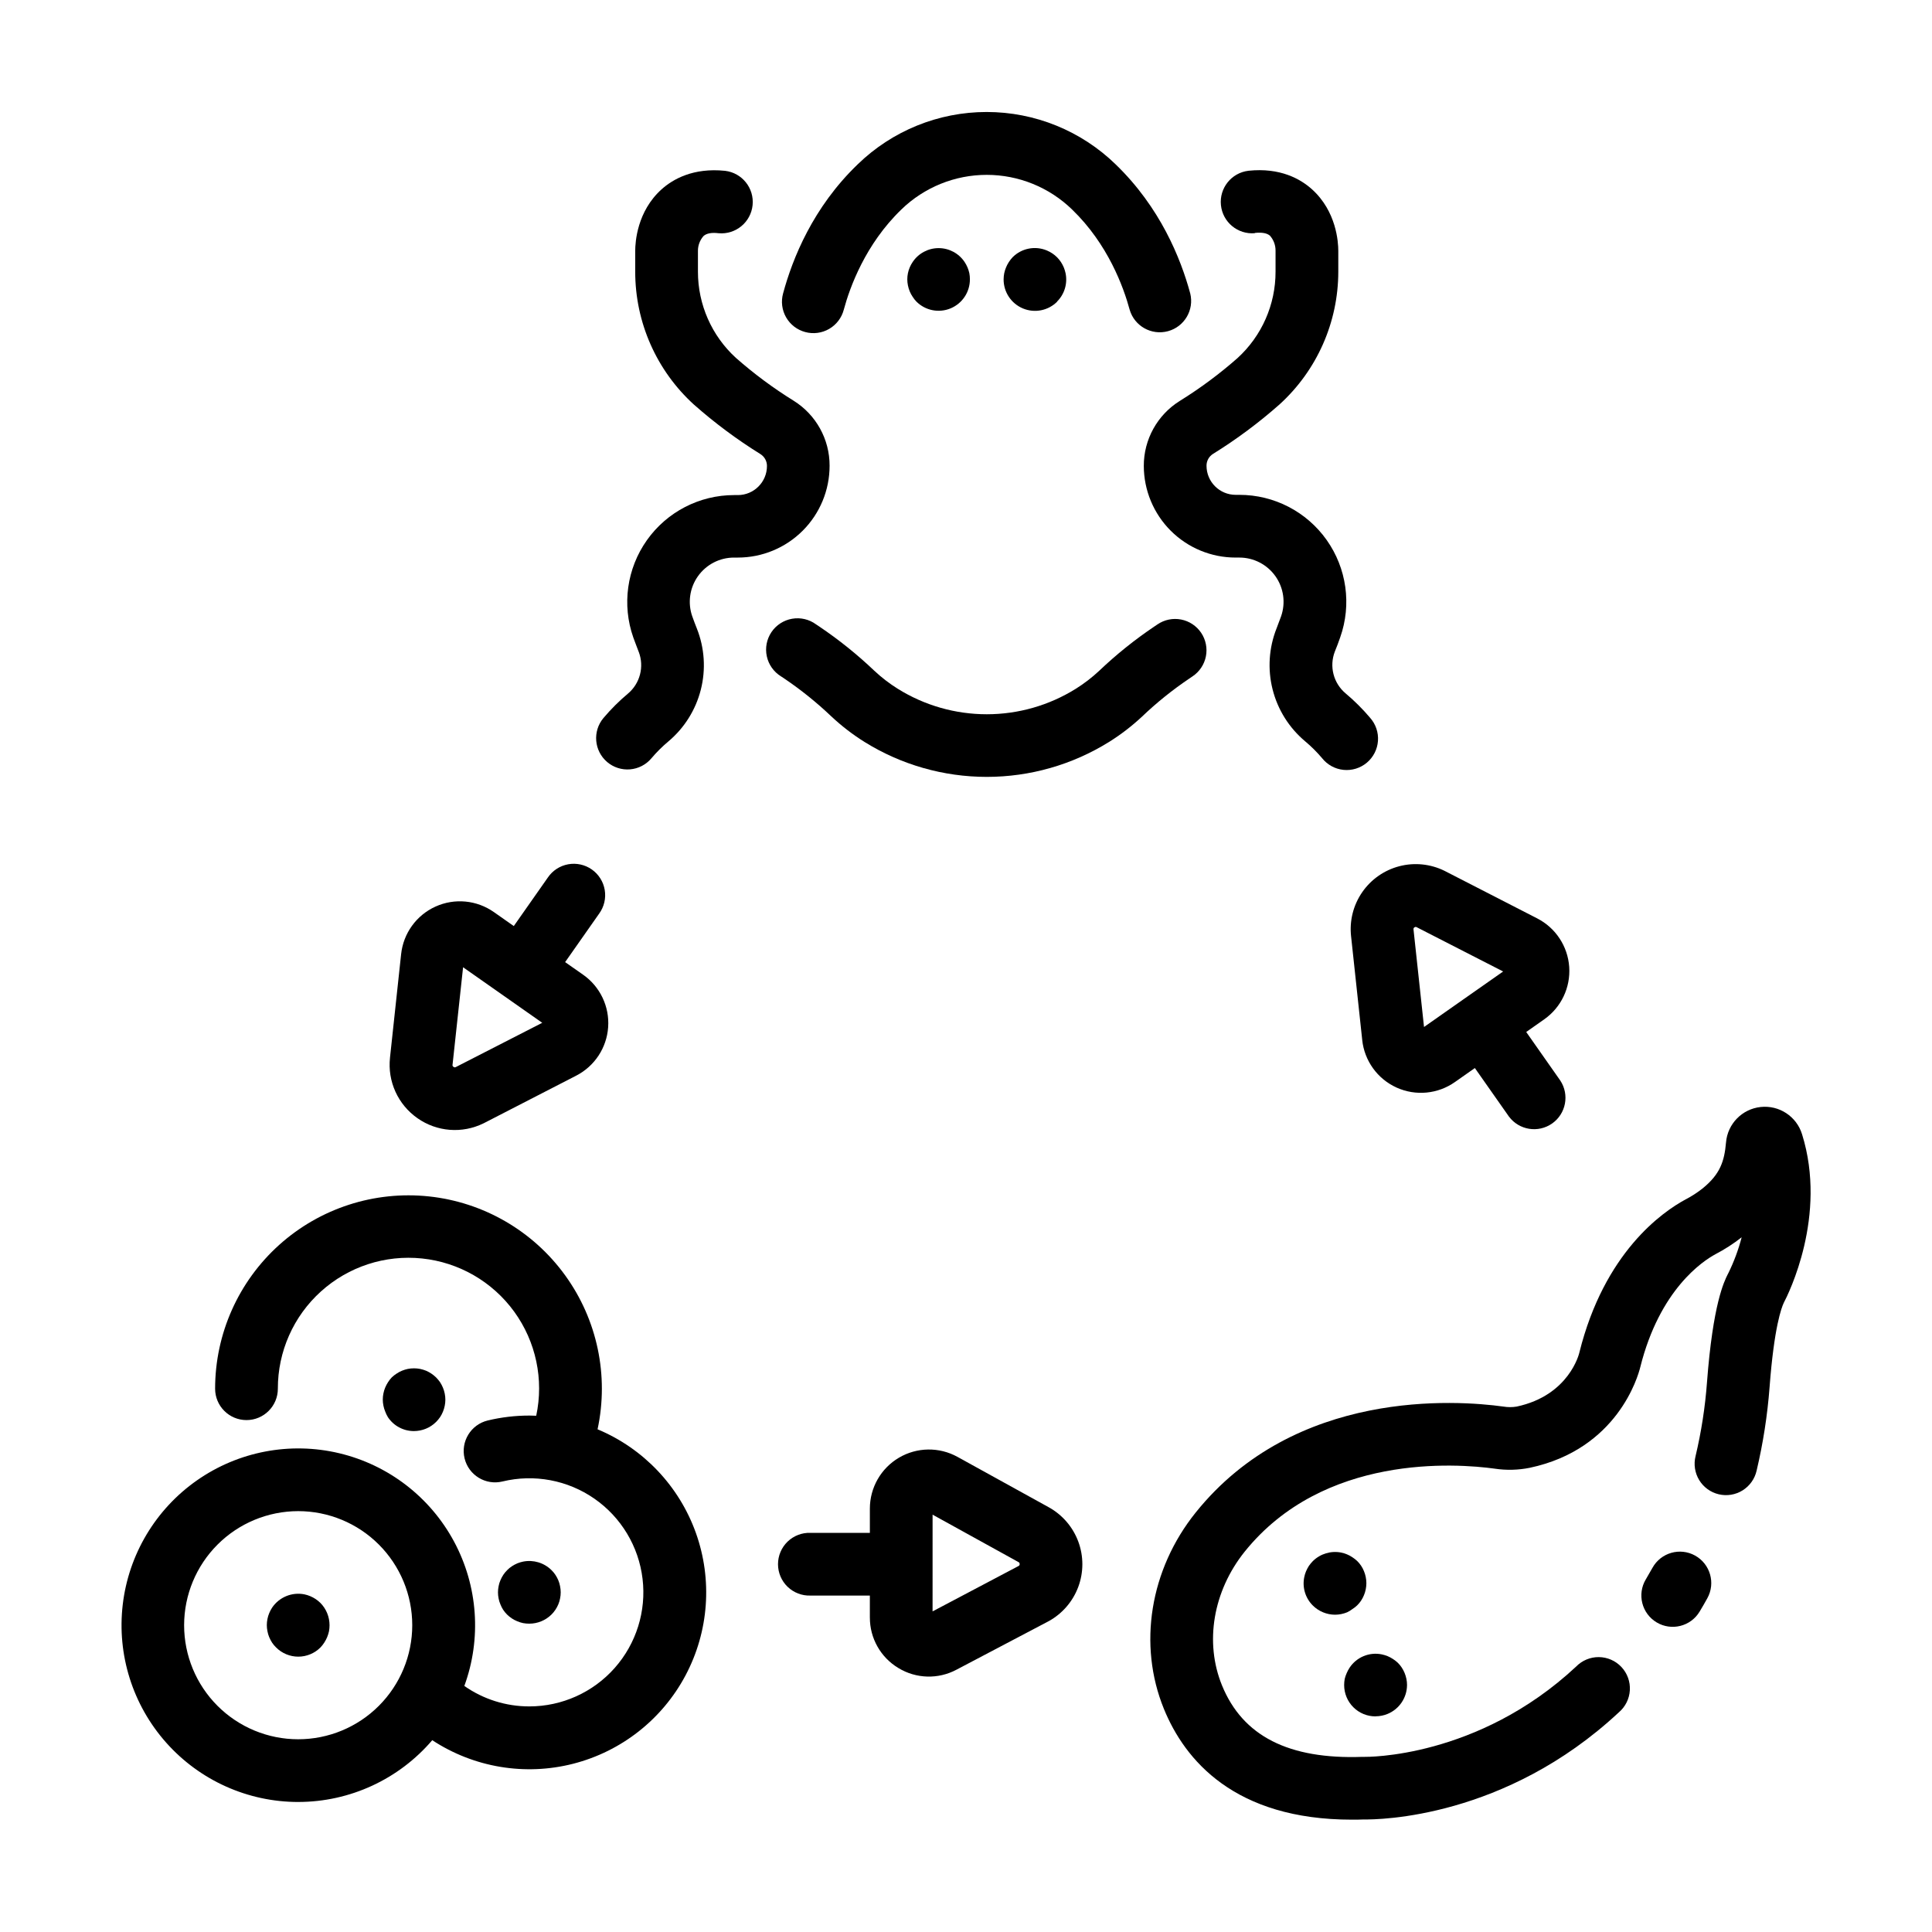
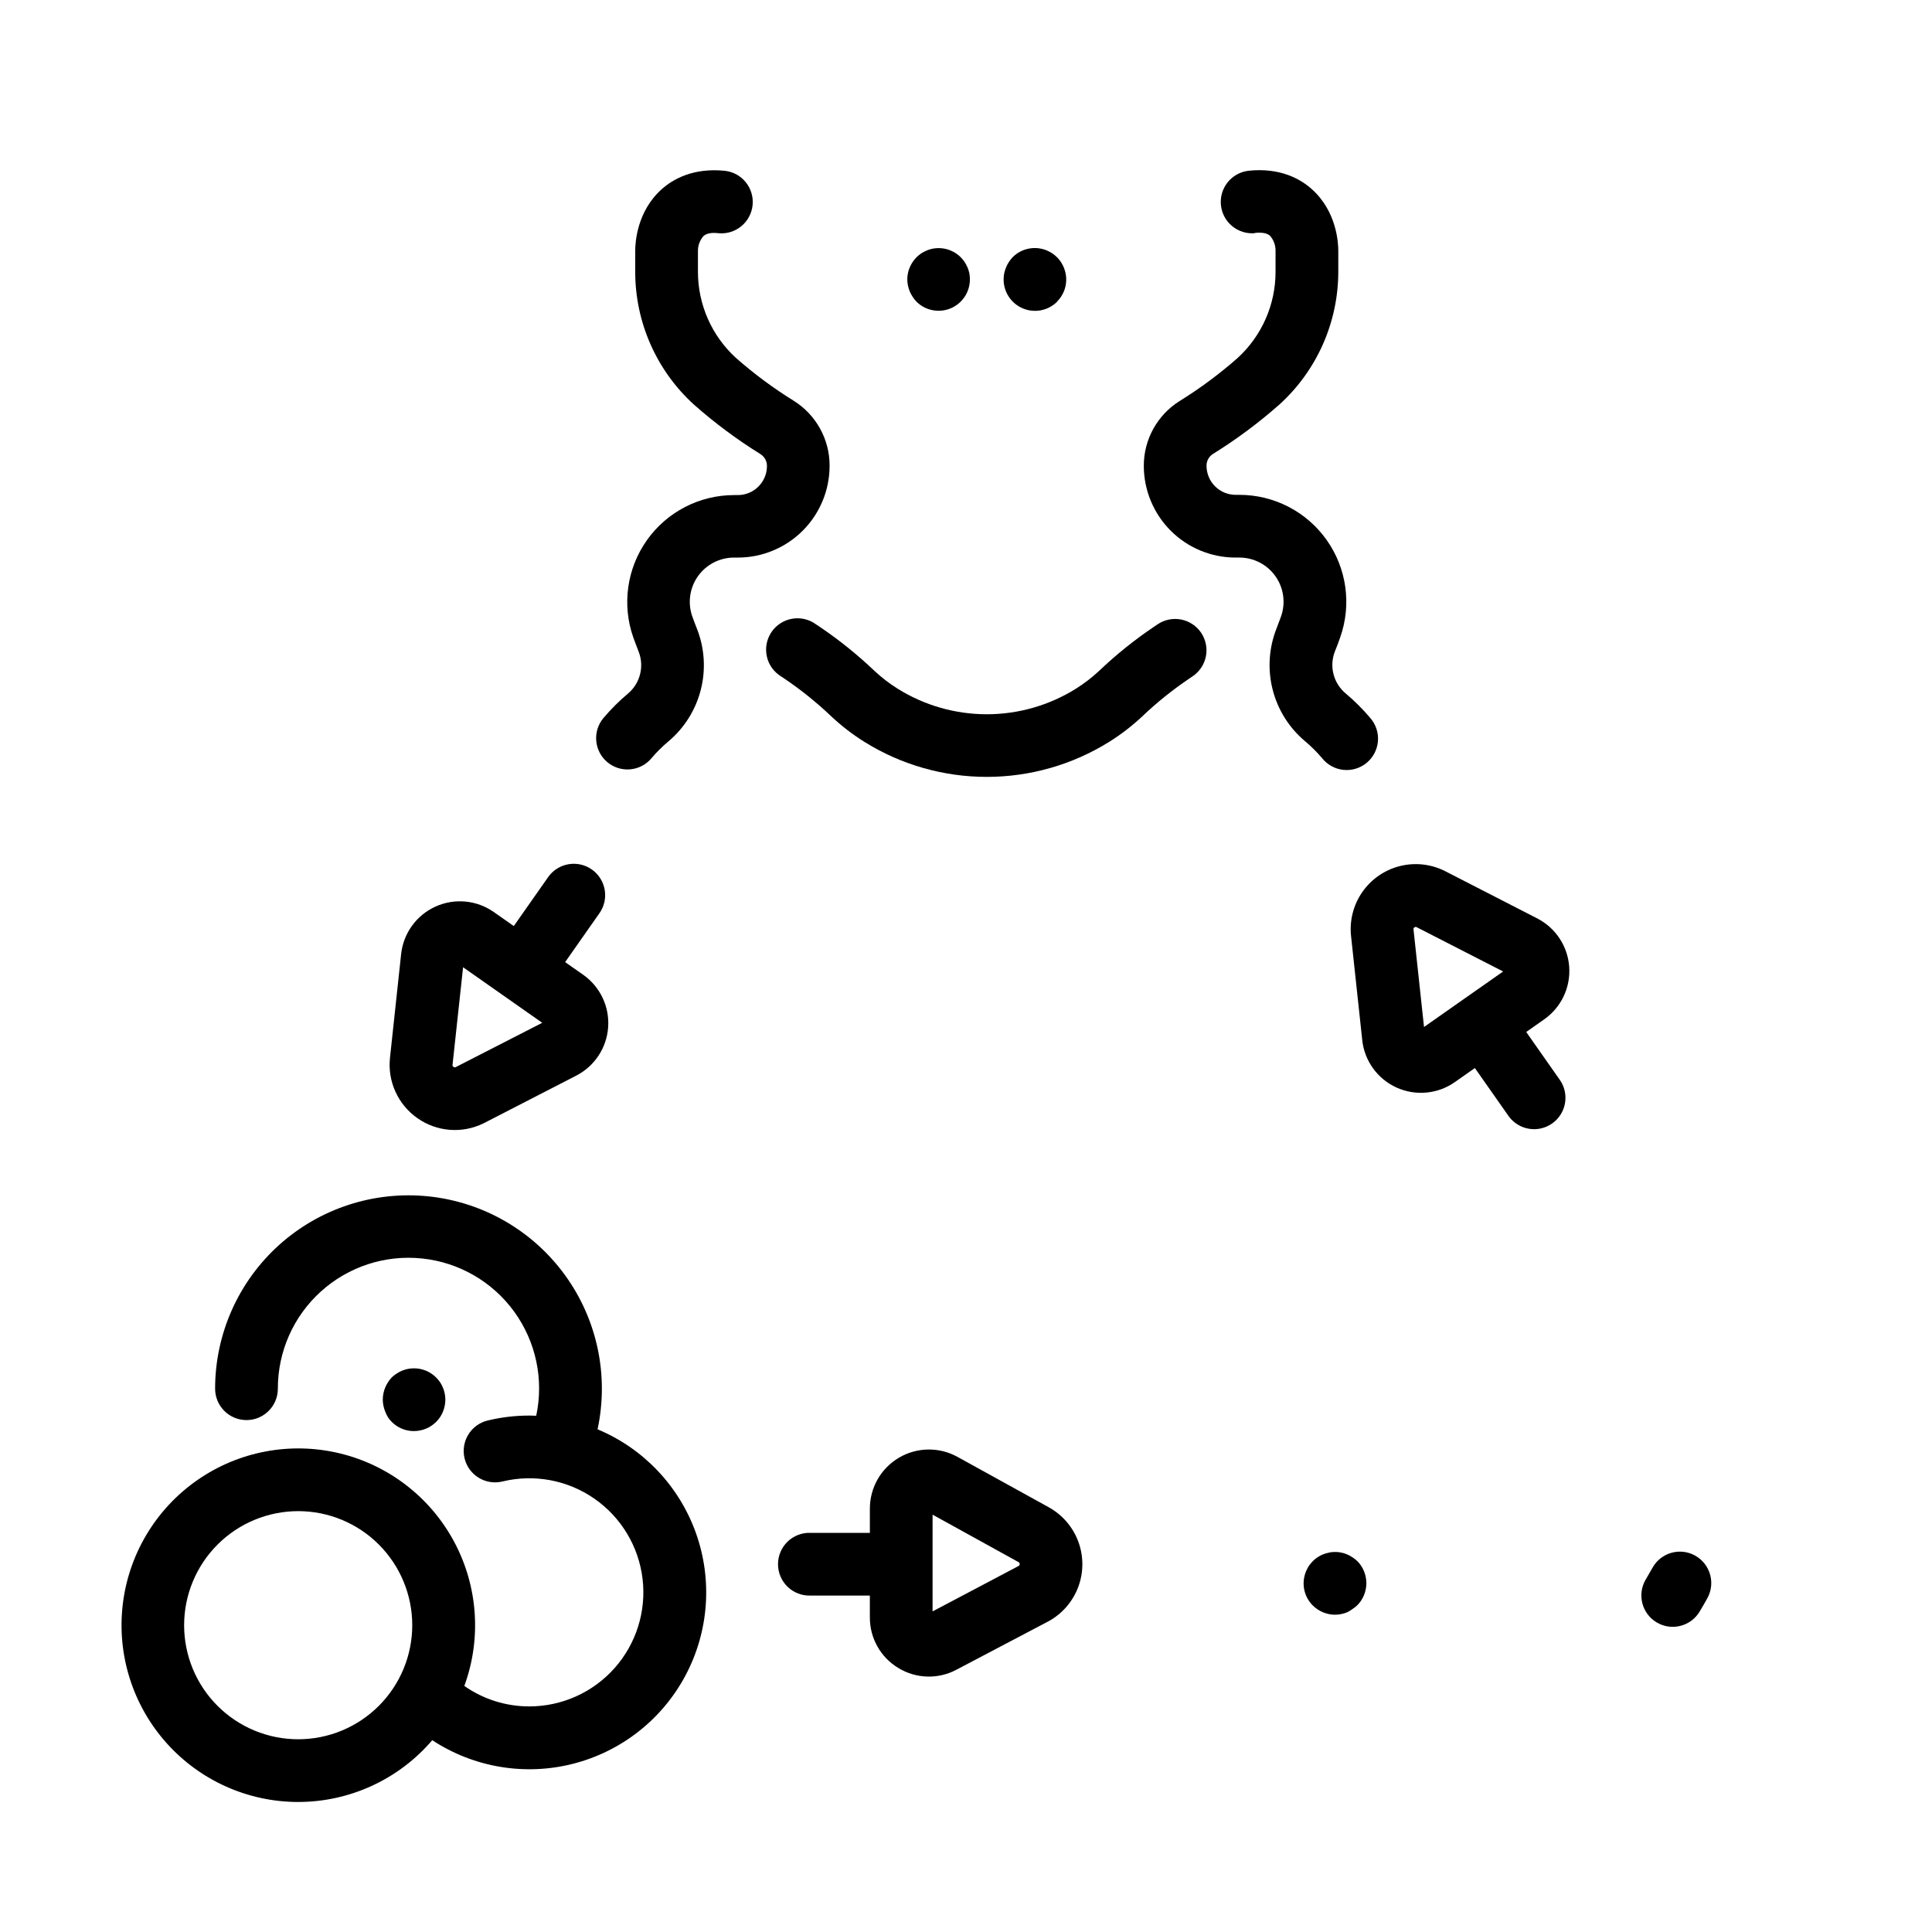
<svg xmlns="http://www.w3.org/2000/svg" fill="#000000" width="800px" height="800px" version="1.1" viewBox="144 144 512 512">
  <g>
    <path d="m223.02 621.54c13.668 0 26.652-5.984 35.531-16.371 11.016 7.238 24.574 9.508 37.348 6.242 12.77-3.266 23.578-11.762 29.766-23.402 6.188-11.637 7.188-25.348 2.754-37.762-4.438-12.414-13.895-22.387-26.059-27.469 3.051-14.211-0.074-29.047-8.602-40.816-8.523-11.77-21.645-19.367-36.094-20.902-14.453-1.531-28.875 3.141-39.684 12.859-10.805 9.723-16.973 23.57-16.973 38.102 0 4.594 3.723 8.316 8.316 8.316 4.59 0 8.312-3.723 8.312-8.316-0.023-9.82 4.125-19.191 11.418-25.773 7.289-6.586 17.031-9.762 26.801-8.738 9.77 1.02 18.645 6.144 24.414 14.094 5.769 7.953 7.891 17.977 5.836 27.582-0.621 0-1.23-0.051-1.852-0.051v0.004c-3.711 0-7.41 0.438-11.02 1.309-4.461 1.086-7.199 5.586-6.113 10.047 1.09 4.461 5.586 7.195 10.047 6.109 8.398-2.031 17.262-0.371 24.355 4.559s11.738 12.66 12.762 21.238c1.027 8.574-1.668 17.18-7.398 23.645-5.731 6.461-13.953 10.164-22.594 10.168-6.168 0.012-12.188-1.883-17.238-5.422 4.598-12.562 3.602-26.488-2.731-38.273-6.332-11.781-17.398-20.297-30.41-23.395-13.012-3.102-26.73-0.492-37.695 7.172-10.965 7.664-18.129 19.648-19.688 32.934-1.562 13.285 2.633 26.605 11.523 36.602 8.887 9.996 21.629 15.715 35.004 15.711zm0-77.078v0.004c8.016 0 15.707 3.184 21.375 8.852 5.668 5.672 8.855 13.359 8.855 21.375 0 8.02-3.188 15.707-8.855 21.375s-13.359 8.855-21.375 8.855-15.707-3.188-21.375-8.855-8.852-13.355-8.852-21.375c0.008-8.012 3.191-15.699 8.859-21.363 5.668-5.668 13.352-8.855 21.367-8.863z" />
-     <path d="m545.94 516.76c-1.16 0.191-2.344 0.191-3.504 0-12.457-1.723-55.172-4.773-81.555 28.062-12.145 15.113-15.371 35.07-8.422 52.082 5.531 13.52 18.695 29.324 49.82 29.324 1.031 0 2.078 0 3.148-0.051 3.938 0.059 37.449-0.285 67.582-28.387 1.73-1.469 2.789-3.586 2.918-5.856 0.133-2.269-0.672-4.496-2.227-6.156-1.555-1.66-3.719-2.609-5.992-2.629-2.273-0.02-4.457 0.895-6.035 2.527-26.168 24.402-55.746 23.91-56.012 23.91h-0.582c-19.562 0.699-31.742-5.5-37.234-18.934-4.664-11.414-2.371-24.973 5.992-35.426 20.91-26.016 56.09-23.418 66.32-22.012l0.004 0.004c3.062 0.453 6.184 0.375 9.219-0.234 23.242-4.922 28.703-24.207 29.312-26.676 5.144-20.586 16.543-28.102 19.906-29.922l0.004-0.004c2.449-1.277 4.781-2.781 6.957-4.488-0.852 3.285-2.035 6.473-3.535 9.516-0.051 0.09-0.09 0.176-0.137 0.254-0.984 1.969-3.938 7.871-5.512 28.613v0.004c-0.488 6.606-1.504 13.16-3.031 19.602-0.543 2.156-0.195 4.441 0.957 6.344 1.152 1.898 3.019 3.262 5.184 3.773 2.164 0.516 4.445 0.141 6.328-1.035 1.887-1.18 3.223-3.062 3.711-5.234 1.719-7.273 2.867-14.668 3.434-22.121 1.199-15.891 3.148-21.066 3.769-22.367 1.211-2.301 11.59-23.016 4.84-44.652-1.453-4.727-6.055-7.758-10.973-7.227-4.918 0.527-8.77 4.473-9.18 9.402-0.434 4.969-1.543 8.375-6.148 12.133-1.418 1.129-2.941 2.117-4.547 2.949-6.258 3.375-21.539 14.07-28.152 40.52l-0.059 0.234c-0.02 0.055-2.629 11.191-16.57 14.156z" />
    <path d="m593.23 556.25c-4.012-2.231-9.074-0.789-11.305 3.227-0.57 1.031-1.172 2.055-1.77 3.078h-0.004c-2.352 3.941-1.066 9.043 2.875 11.395 3.941 2.356 9.043 1.066 11.395-2.871 0.699-1.16 1.379-2.332 2.035-3.523 2.227-4.016 0.781-9.07-3.227-11.305z" />
    <path d="m502.4 570.42c0.457-0.281 0.879-0.613 1.262-0.984 0.391-0.379 0.742-0.805 1.043-1.258 0.297-0.453 0.551-0.938 0.758-1.438 0.207-0.5 0.367-1.023 0.473-1.555 0.109-0.535 0.164-1.078 0.168-1.625-0.004-0.547-0.059-1.094-0.168-1.633-0.105-0.531-0.266-1.055-0.473-1.555-0.406-1.016-1.02-1.934-1.801-2.695-0.391-0.367-0.812-0.695-1.262-0.984-0.445-0.305-0.926-0.562-1.426-0.77-0.504-0.207-1.027-0.367-1.562-0.48-2.723-0.527-5.527 0.324-7.5 2.273-0.383 0.391-0.73 0.812-1.043 1.258-0.289 0.457-0.543 0.938-0.758 1.438-0.211 0.5-0.367 1.023-0.473 1.555-0.559 2.727 0.297 5.551 2.273 7.508 1.57 1.559 3.691 2.438 5.902 2.441 0.547 0 1.09-0.059 1.625-0.168s1.059-0.266 1.566-0.473c0.492-0.234 0.961-0.52 1.395-0.855z" />
-     <path d="m508.56 598.84c0.547-0.004 1.09-0.059 1.625-0.168 0.531-0.102 1.055-0.262 1.555-0.473 3.106-1.285 5.129-4.312 5.137-7.676 0.004-0.539-0.055-1.082-0.168-1.613-0.109-0.531-0.266-1.051-0.473-1.555-0.207-0.504-0.465-0.988-0.766-1.445-0.297-0.457-0.645-0.883-1.035-1.258-0.391-0.367-0.812-0.695-1.258-0.984-0.457-0.301-0.938-0.555-1.438-0.77-0.504-0.203-1.023-0.359-1.555-0.473-3.297-0.672-6.676 0.727-8.531 3.535-0.301 0.457-0.559 0.941-0.77 1.445-0.219 0.492-0.395 1-0.52 1.523-0.098 0.535-0.148 1.074-0.148 1.613-0.004 2.207 0.867 4.324 2.426 5.883 1.559 1.562 3.676 2.438 5.879 2.434z" />
    <path d="m385.87 222.66c0.281 0.457 0.613 0.879 0.984 1.262 2.379 2.379 5.961 3.09 9.066 1.797 3.109-1.297 5.129-4.336 5.113-7.703 0.004-0.543-0.043-1.086-0.148-1.621-0.23-1.055-0.656-2.055-1.25-2.953-1.531-2.305-4.117-3.688-6.887-3.688-2.769 0-5.352 1.383-6.887 3.688-0.605 0.895-1.031 1.895-1.25 2.953-0.223 1.07-0.223 2.176 0 3.246 0.105 0.535 0.266 1.059 0.473 1.566 0.207 0.512 0.473 1 0.785 1.453z" />
    <path d="m382.09 586.05c4.691 2.856 10.543 3.019 15.391 0.434l24.316-12.793 0.137-0.07c3.609-1.996 6.387-5.223 7.824-9.09 1.438-3.871 1.438-8.129 0-11.996-1.438-3.871-4.215-7.098-7.824-9.094l-24.188-13.352c-4.852-2.68-10.754-2.594-15.527 0.223-4.769 2.816-7.695 7.945-7.695 13.484v6.426h-15.746c-2.254-0.078-4.441 0.762-6.062 2.328-1.621 1.57-2.535 3.727-2.535 5.981s0.914 4.414 2.535 5.981 3.809 2.406 6.062 2.332h15.742v5.836l0.004-0.004c-0.012 5.481 2.863 10.562 7.566 13.375zm9.055-40.648 22.762 12.566-0.004-0.004c0.207 0.094 0.336 0.309 0.316 0.531 0.02 0.211-0.09 0.41-0.277 0.504l-22.801 12.035z" />
    <path d="m502.05 392.12 2.953 27.473-0.004 0.004c0.582 5.523 4.047 10.328 9.109 12.621 5.059 2.289 10.957 1.727 15.492-1.484l5.254-3.691 9.031 12.859 0.004 0.004c2.688 3.602 7.754 4.414 11.438 1.832 3.68-2.582 4.641-7.621 2.168-11.379l-9.031-12.871 4.773-3.356c4.488-3.152 7-8.422 6.621-13.895-0.383-5.473-3.598-10.348-8.48-12.848l-24.445-12.547-0.137-0.07c-3.711-1.824-7.957-2.258-11.961-1.211-4.004 1.043-7.5 3.492-9.848 6.902-2.348 3.406-3.391 7.543-2.938 11.656zm16.785-2.352c0.102-0.074 0.219-0.117 0.344-0.125 0.082 0 0.156 0.02 0.227 0.059l22.945 11.75-10.254 7.191-10.715 7.519-2.785-25.84 0.004-0.004c-0.051-0.215 0.043-0.441 0.234-0.559z" />
    <path d="m254.64 440.34c2.519 1.77 5.469 2.832 8.539 3.074 3.07 0.242 6.152-0.344 8.918-1.699l0.148-0.07 24.434-12.574c4.887-2.5 8.105-7.375 8.488-12.852 0.379-5.477-2.137-10.75-6.629-13.902l-4.773-3.344 9.031-12.871c1.305-1.805 1.832-4.055 1.465-6.25-0.367-2.195-1.602-4.152-3.422-5.43-1.82-1.277-4.078-1.773-6.269-1.375-2.188 0.398-4.129 1.66-5.379 3.5l-9.031 12.871-5.254-3.691h-0.004c-4.535-3.203-10.43-3.766-15.488-1.473-5.059 2.289-8.527 7.09-9.113 12.613l-2.953 27.473h0.004c-0.332 3.074 0.168 6.184 1.453 9 1.281 2.812 3.297 5.231 5.836 7zm9.289-14.168 2.793-25.84 10.715 7.519 10.262 7.203-22.945 11.75 0.004-0.004c-0.188 0.094-0.414 0.066-0.57-0.07-0.219-0.121-0.324-0.371-0.258-0.609z" />
    <path d="m304.91 345.95c1.684 1.426 3.863 2.121 6.059 1.938 2.195-0.184 4.231-1.234 5.652-2.918 1.359-1.613 2.859-3.106 4.477-4.461 4.25-3.559 7.269-8.371 8.629-13.746s0.992-11.043-1.051-16.195c-0.402-0.984-0.797-2.066-1.199-3.18h-0.004c-1.27-3.586-0.715-7.57 1.484-10.676 2.199-3.106 5.769-4.953 9.578-4.949h0.984c6.453 0.004 12.645-2.559 17.207-7.125 4.566-4.562 7.129-10.754 7.125-17.211 0.023-7.004-3.582-13.52-9.523-17.227-5.41-3.352-10.527-7.152-15.301-11.355-6.422-5.863-10.074-14.156-10.066-22.852v-5.512 0.004c-0.008-1.449 0.523-2.852 1.484-3.938 0.758-0.688 2.117-0.984 4.016-0.738 4.523 0.391 8.52-2.922 8.984-7.438 0.461-4.516-2.785-8.566-7.293-9.102-8.434-0.867-13.824 2.203-16.848 4.922-6.465 5.836-6.965 13.953-6.965 16.305v5.496c-0.012 13.418 5.641 26.215 15.566 35.238 5.492 4.856 11.387 9.242 17.613 13.109 1.082 0.68 1.738 1.867 1.734 3.148 0 4.254-3.449 7.707-7.707 7.715h-0.984c-9.191-0.004-17.816 4.453-23.129 11.957-5.309 7.504-6.652 17.117-3.598 25.789 0.473 1.32 0.984 2.59 1.426 3.789l0.004-0.004c1.516 3.93 0.363 8.387-2.863 11.09-2.344 1.969-4.512 4.129-6.484 6.465-2.93 3.5-2.484 8.707 0.992 11.66z" />
    <path d="m424.12 223.93c1.977-1.957 2.828-4.781 2.273-7.508-0.113-0.527-0.273-1.043-0.473-1.543-0.211-0.504-0.469-0.988-0.77-1.449-0.305-0.449-0.648-0.871-1.031-1.258-0.387-0.383-0.809-0.73-1.262-1.031-0.457-0.301-0.941-0.559-1.445-0.77-3.106-1.293-6.688-0.582-9.062 1.801-0.363 0.391-0.691 0.812-0.984 1.258-0.301 0.457-0.555 0.941-0.758 1.449-0.207 0.496-0.371 1.016-0.48 1.543-0.102 0.535-0.156 1.078-0.16 1.625-0.008 3.363 2.016 6.402 5.121 7.695 3.109 1.293 6.688 0.586 9.07-1.793z" />
    <path d="m476.54 205.73c1.91-0.195 3.246 0.051 4.016 0.738 0.957 1.086 1.484 2.488 1.477 3.938v5.586c0.02 8.719-3.644 17.039-10.086 22.91-4.773 4.203-9.895 8.004-15.301 11.355-5.945 3.707-9.547 10.223-9.527 17.23 0.016 6.441 2.586 12.617 7.148 17.172 4.562 4.551 10.742 7.106 17.188 7.102h0.984c3.797-0.004 7.356 1.836 9.555 4.93 2.199 3.098 2.758 7.066 1.504 10.648-0.395 1.113-0.797 2.176-1.191 3.18v-0.004c-2.043 5.156-2.414 10.824-1.051 16.199 1.359 5.375 4.379 10.184 8.629 13.746 1.617 1.355 3.117 2.848 4.477 4.457 1.395 1.762 3.441 2.883 5.676 3.109 2.234 0.227 4.469-0.461 6.188-1.902 1.719-1.445 2.785-3.523 2.949-5.762 0.164-2.242-0.586-4.453-2.078-6.133-1.973-2.336-4.144-4.496-6.484-6.465-3.234-2.703-4.387-7.168-2.863-11.098 0.48-1.191 0.984-2.461 1.426-3.777v-0.004c3.059-8.672 1.715-18.285-3.602-25.789-5.312-7.504-13.938-11.961-23.133-11.957h-0.984c-4.258-0.004-7.711-3.453-7.715-7.715-0.008-1.281 0.652-2.473 1.742-3.148 6.231-3.863 12.121-8.25 17.613-13.105 9.91-9.012 15.562-21.781 15.566-35.18v-5.512c0-2.352-0.5-10.469-6.965-16.305-3.031-2.734-8.414-5.805-16.848-4.922v0.004c-4.508 0.535-7.754 4.59-7.289 9.105 0.461 4.516 4.457 7.824 8.98 7.438z" />
-     <path d="m357.41 232c2.137 0.574 4.41 0.273 6.324-0.836 1.914-1.109 3.305-2.93 3.871-5.07 1.613-5.984 5.738-17.379 15.254-26.566h-0.004c6.062-5.891 14.184-9.188 22.633-9.188 8.453 0 16.57 3.297 22.633 9.188 9.516 9.191 13.637 20.586 15.254 26.566 1.277 4.336 5.781 6.856 10.145 5.676 4.363-1.18 6.984-5.625 5.902-10.012-2.519-9.32-7.988-22.82-19.75-34.184v-0.004c-9.152-8.906-21.422-13.891-34.199-13.891-12.773 0-25.043 4.984-34.195 13.891-11.809 11.367-17.23 24.867-19.75 34.184v0.004c-0.594 2.137-0.305 4.426 0.801 6.348 1.105 1.926 2.938 3.328 5.082 3.894z" />
    <path d="m375.7 321.75c-4.523-4.305-9.398-8.223-14.574-11.711l-0.855-0.57c-1.824-1.344-4.117-1.883-6.352-1.496-2.231 0.387-4.211 1.664-5.477 3.543s-1.711 4.191-1.23 6.406c0.477 2.215 1.84 4.137 3.769 5.324l0.934 0.621c4.402 2.981 8.547 6.32 12.398 9.988 2.703 2.535 5.652 4.805 8.797 6.769 9.723 6.051 20.945 9.258 32.398 9.258s22.676-3.207 32.398-9.258c3.144-1.965 6.094-4.234 8.797-6.769 3.852-3.672 8-7.012 12.41-9.988l0.914-0.621c1.84-1.223 3.117-3.133 3.547-5.301 0.43-2.168-0.023-4.418-1.258-6.254-1.238-1.832-3.152-3.098-5.324-3.516s-4.418 0.047-6.246 1.293l-0.848 0.57h0.004c-5.184 3.488-10.062 7.402-14.586 11.711-1.922 1.797-4.016 3.406-6.246 4.801-7.07 4.402-15.234 6.734-23.562 6.734s-16.492-2.332-23.562-6.734c-2.234-1.391-4.328-3-6.246-4.801z" />
-     <path d="m215.34 577.86c0.211 0.504 0.465 0.988 0.758 1.449 0.305 0.453 0.652 0.875 1.043 1.258 1.562 1.578 3.688 2.465 5.906 2.465 2.215 0 4.344-0.887 5.902-2.465 0.363-0.391 0.695-0.812 0.984-1.258 0.297-0.461 0.555-0.945 0.766-1.449 0.207-0.5 0.367-1.016 0.484-1.543 0.098-0.535 0.148-1.078 0.148-1.625-0.004-2.207-0.871-4.328-2.422-5.902-0.395-0.383-0.824-0.727-1.281-1.035-0.449-0.297-0.926-0.551-1.426-0.758-0.496-0.207-1.016-0.371-1.543-0.48-3.301-0.648-6.672 0.746-8.551 3.531-0.297 0.457-0.551 0.938-0.758 1.438-0.211 0.5-0.371 1.023-0.473 1.555-0.223 1.074-0.223 2.184 0 3.258 0.098 0.535 0.254 1.059 0.461 1.562z" />
    <path d="m246.79 519.55c1.527 2.312 4.117 3.699 6.887 3.699 2.215 0.004 4.336-0.871 5.906-2.434 0.387-0.387 0.734-0.812 1.043-1.266 0.301-0.453 0.555-0.934 0.758-1.438 0.211-0.5 0.367-1.023 0.473-1.555 0.223-1.07 0.223-2.176 0-3.25-0.105-0.531-0.262-1.051-0.473-1.555-0.207-0.504-0.461-0.988-0.758-1.445-0.312-0.449-0.66-0.871-1.043-1.258-0.777-0.762-1.688-1.371-2.688-1.801-0.508-0.203-1.031-0.359-1.562-0.473-1.074-0.207-2.176-0.207-3.25 0-0.527 0.113-1.043 0.27-1.543 0.473-0.508 0.207-0.992 0.469-1.445 0.777-0.453 0.285-0.875 0.613-1.262 0.984-0.363 0.387-0.695 0.809-0.984 1.258-0.297 0.457-0.555 0.941-0.766 1.445-0.207 0.504-0.367 1.023-0.473 1.555-0.223 1.074-0.223 2.18 0 3.25 0.105 0.531 0.266 1.051 0.473 1.555 0.188 0.512 0.426 1.008 0.707 1.477z" />
-     <path d="m277.33 570.59c0.305 0.461 0.652 0.891 1.043 1.277 0.773 0.766 1.691 1.371 2.695 1.781 0.504 0.215 1.023 0.379 1.555 0.492 0.539 0.098 1.082 0.148 1.625 0.148 2.211 0.004 4.332-0.867 5.902-2.422 0.391-0.387 0.742-0.816 1.047-1.277 0.301-0.449 0.559-0.93 0.766-1.426 0.207-0.5 0.363-1.016 0.461-1.547 0.223-1.074 0.223-2.184 0-3.258-0.098-0.531-0.254-1.051-0.461-1.555-0.211-0.5-0.469-0.98-0.766-1.438-0.305-0.457-0.656-0.883-1.047-1.266-1.969-1.945-4.769-2.793-7.488-2.266-0.531 0.105-1.051 0.262-1.555 0.465-0.5 0.211-0.98 0.469-1.434 0.766-0.457 0.297-0.883 0.641-1.262 1.035-0.391 0.383-0.738 0.809-1.043 1.266-0.297 0.457-0.551 0.938-0.758 1.438-0.219 0.5-0.379 1.02-0.473 1.555-0.223 1.074-0.223 2.184 0 3.258 0.098 0.531 0.254 1.051 0.473 1.547 0.195 0.496 0.434 0.973 0.719 1.426z" />
  </g>
</svg>